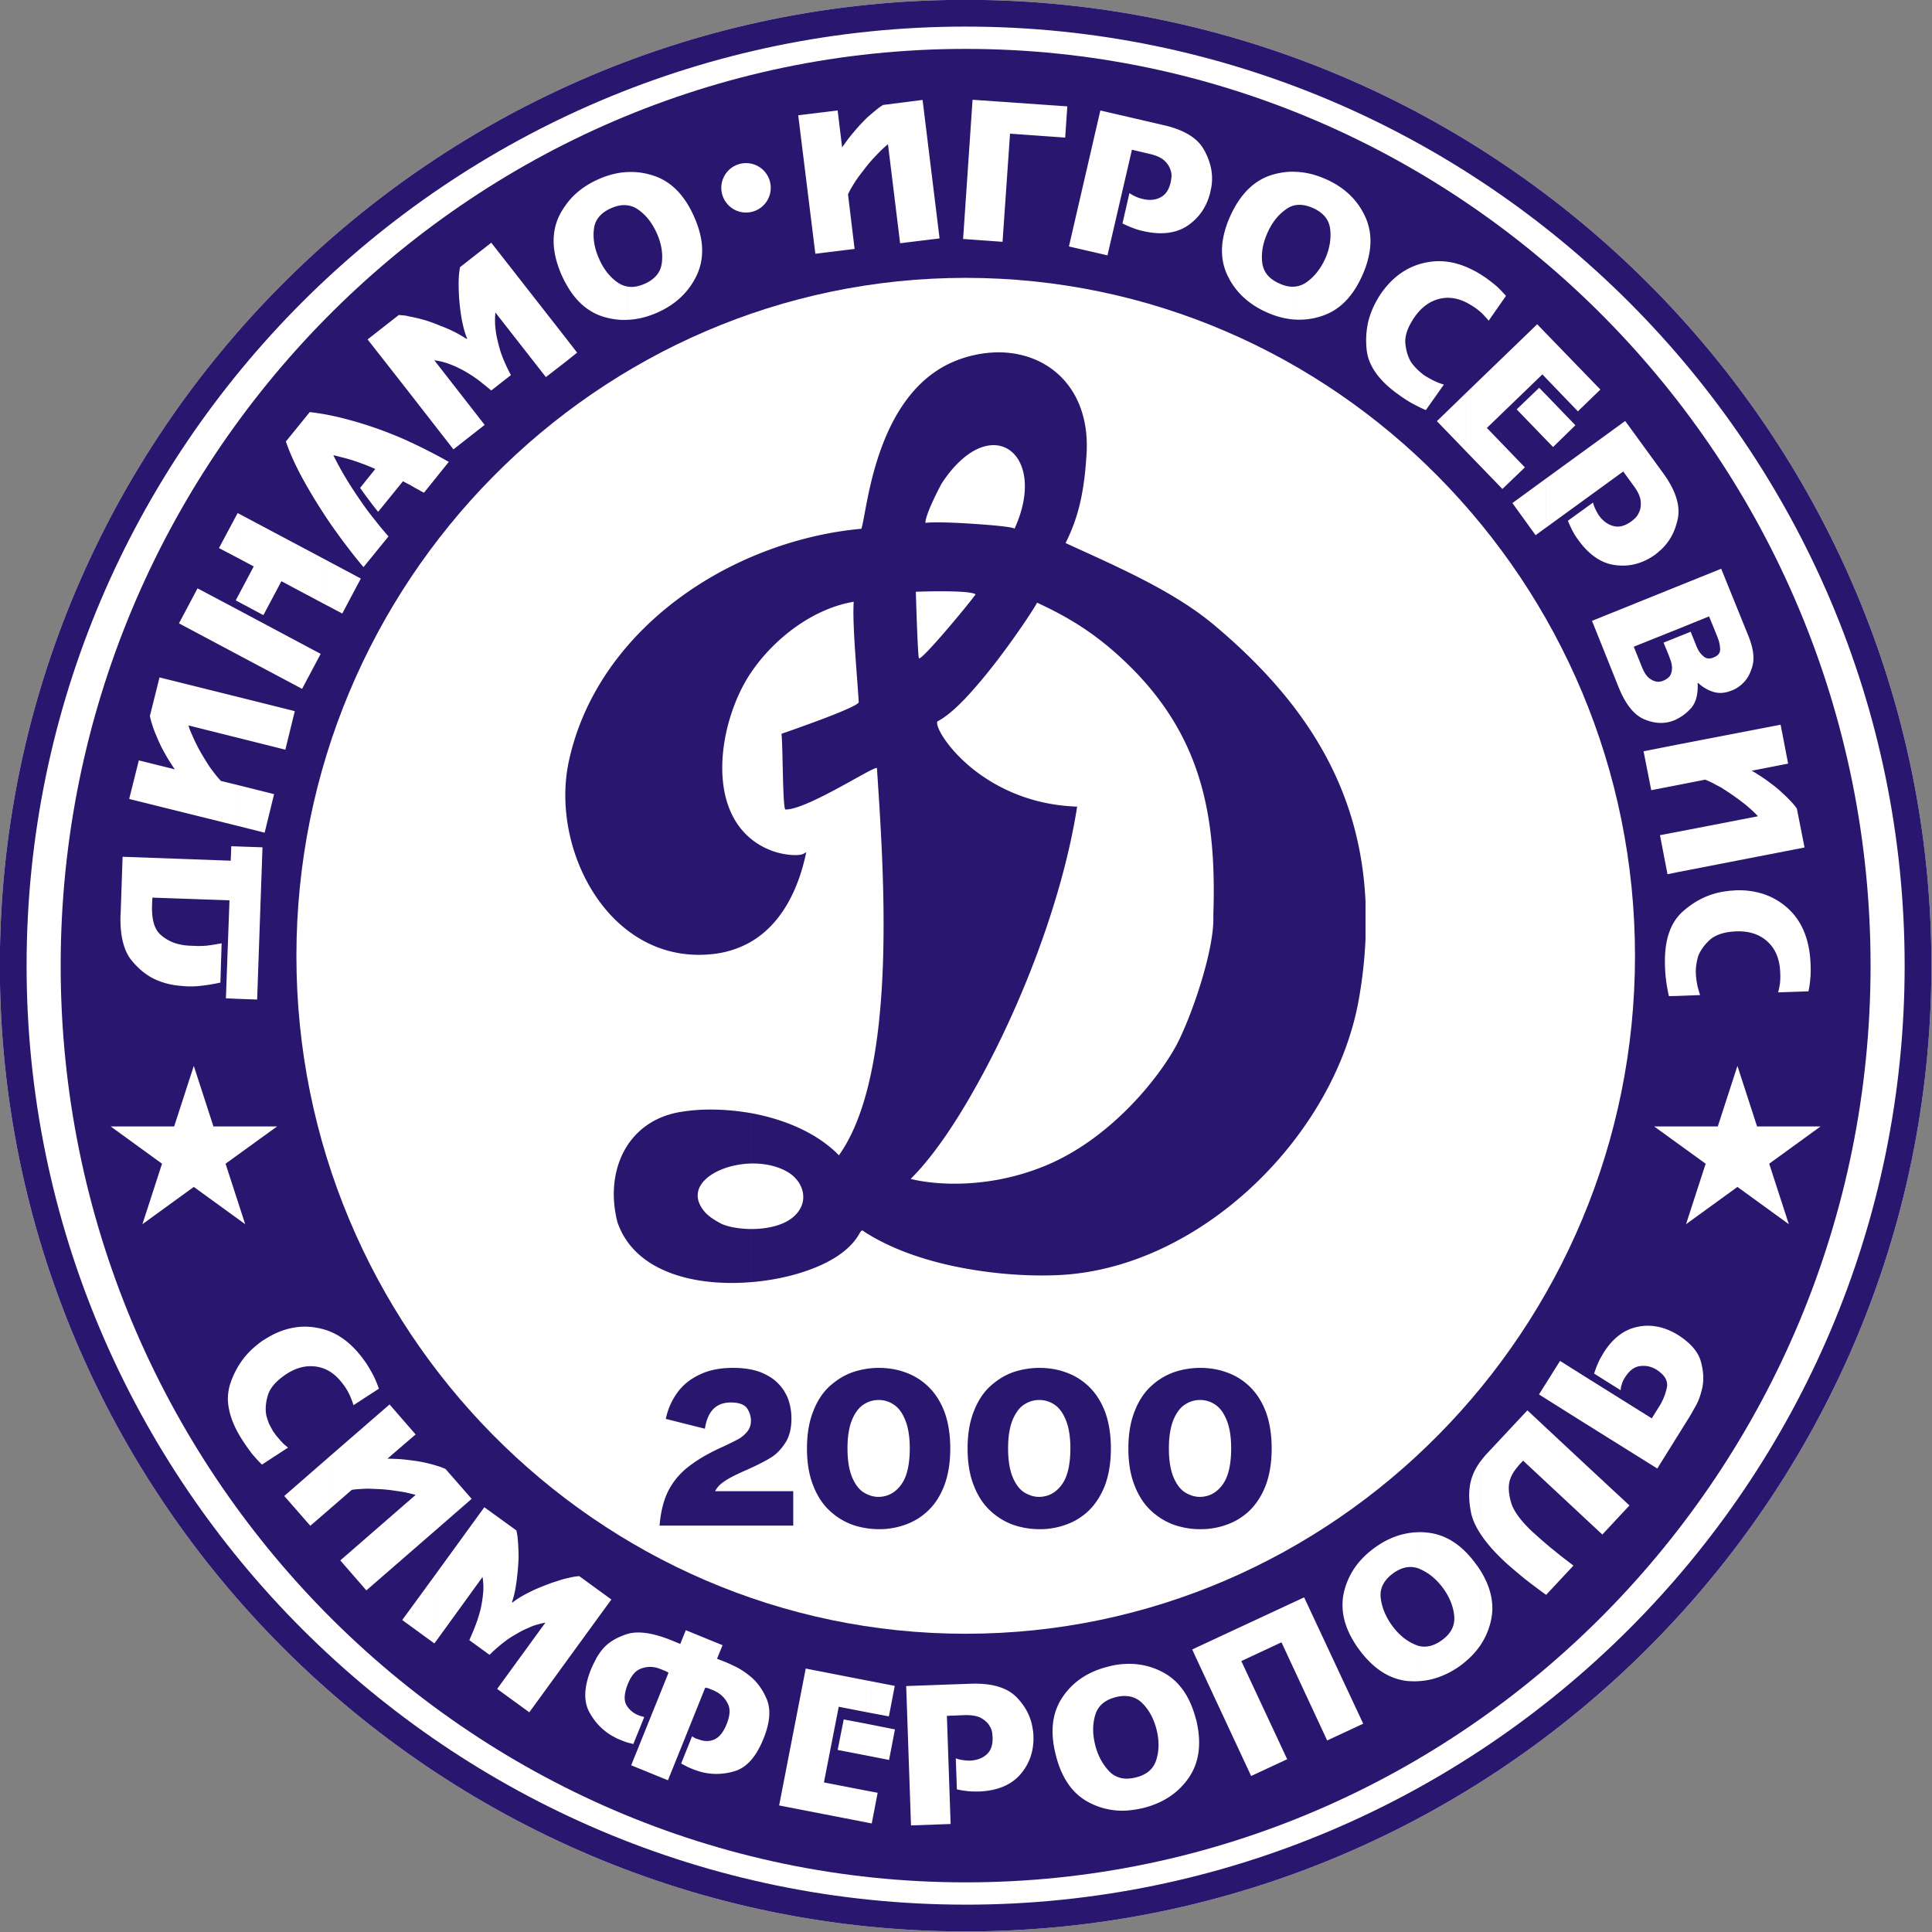
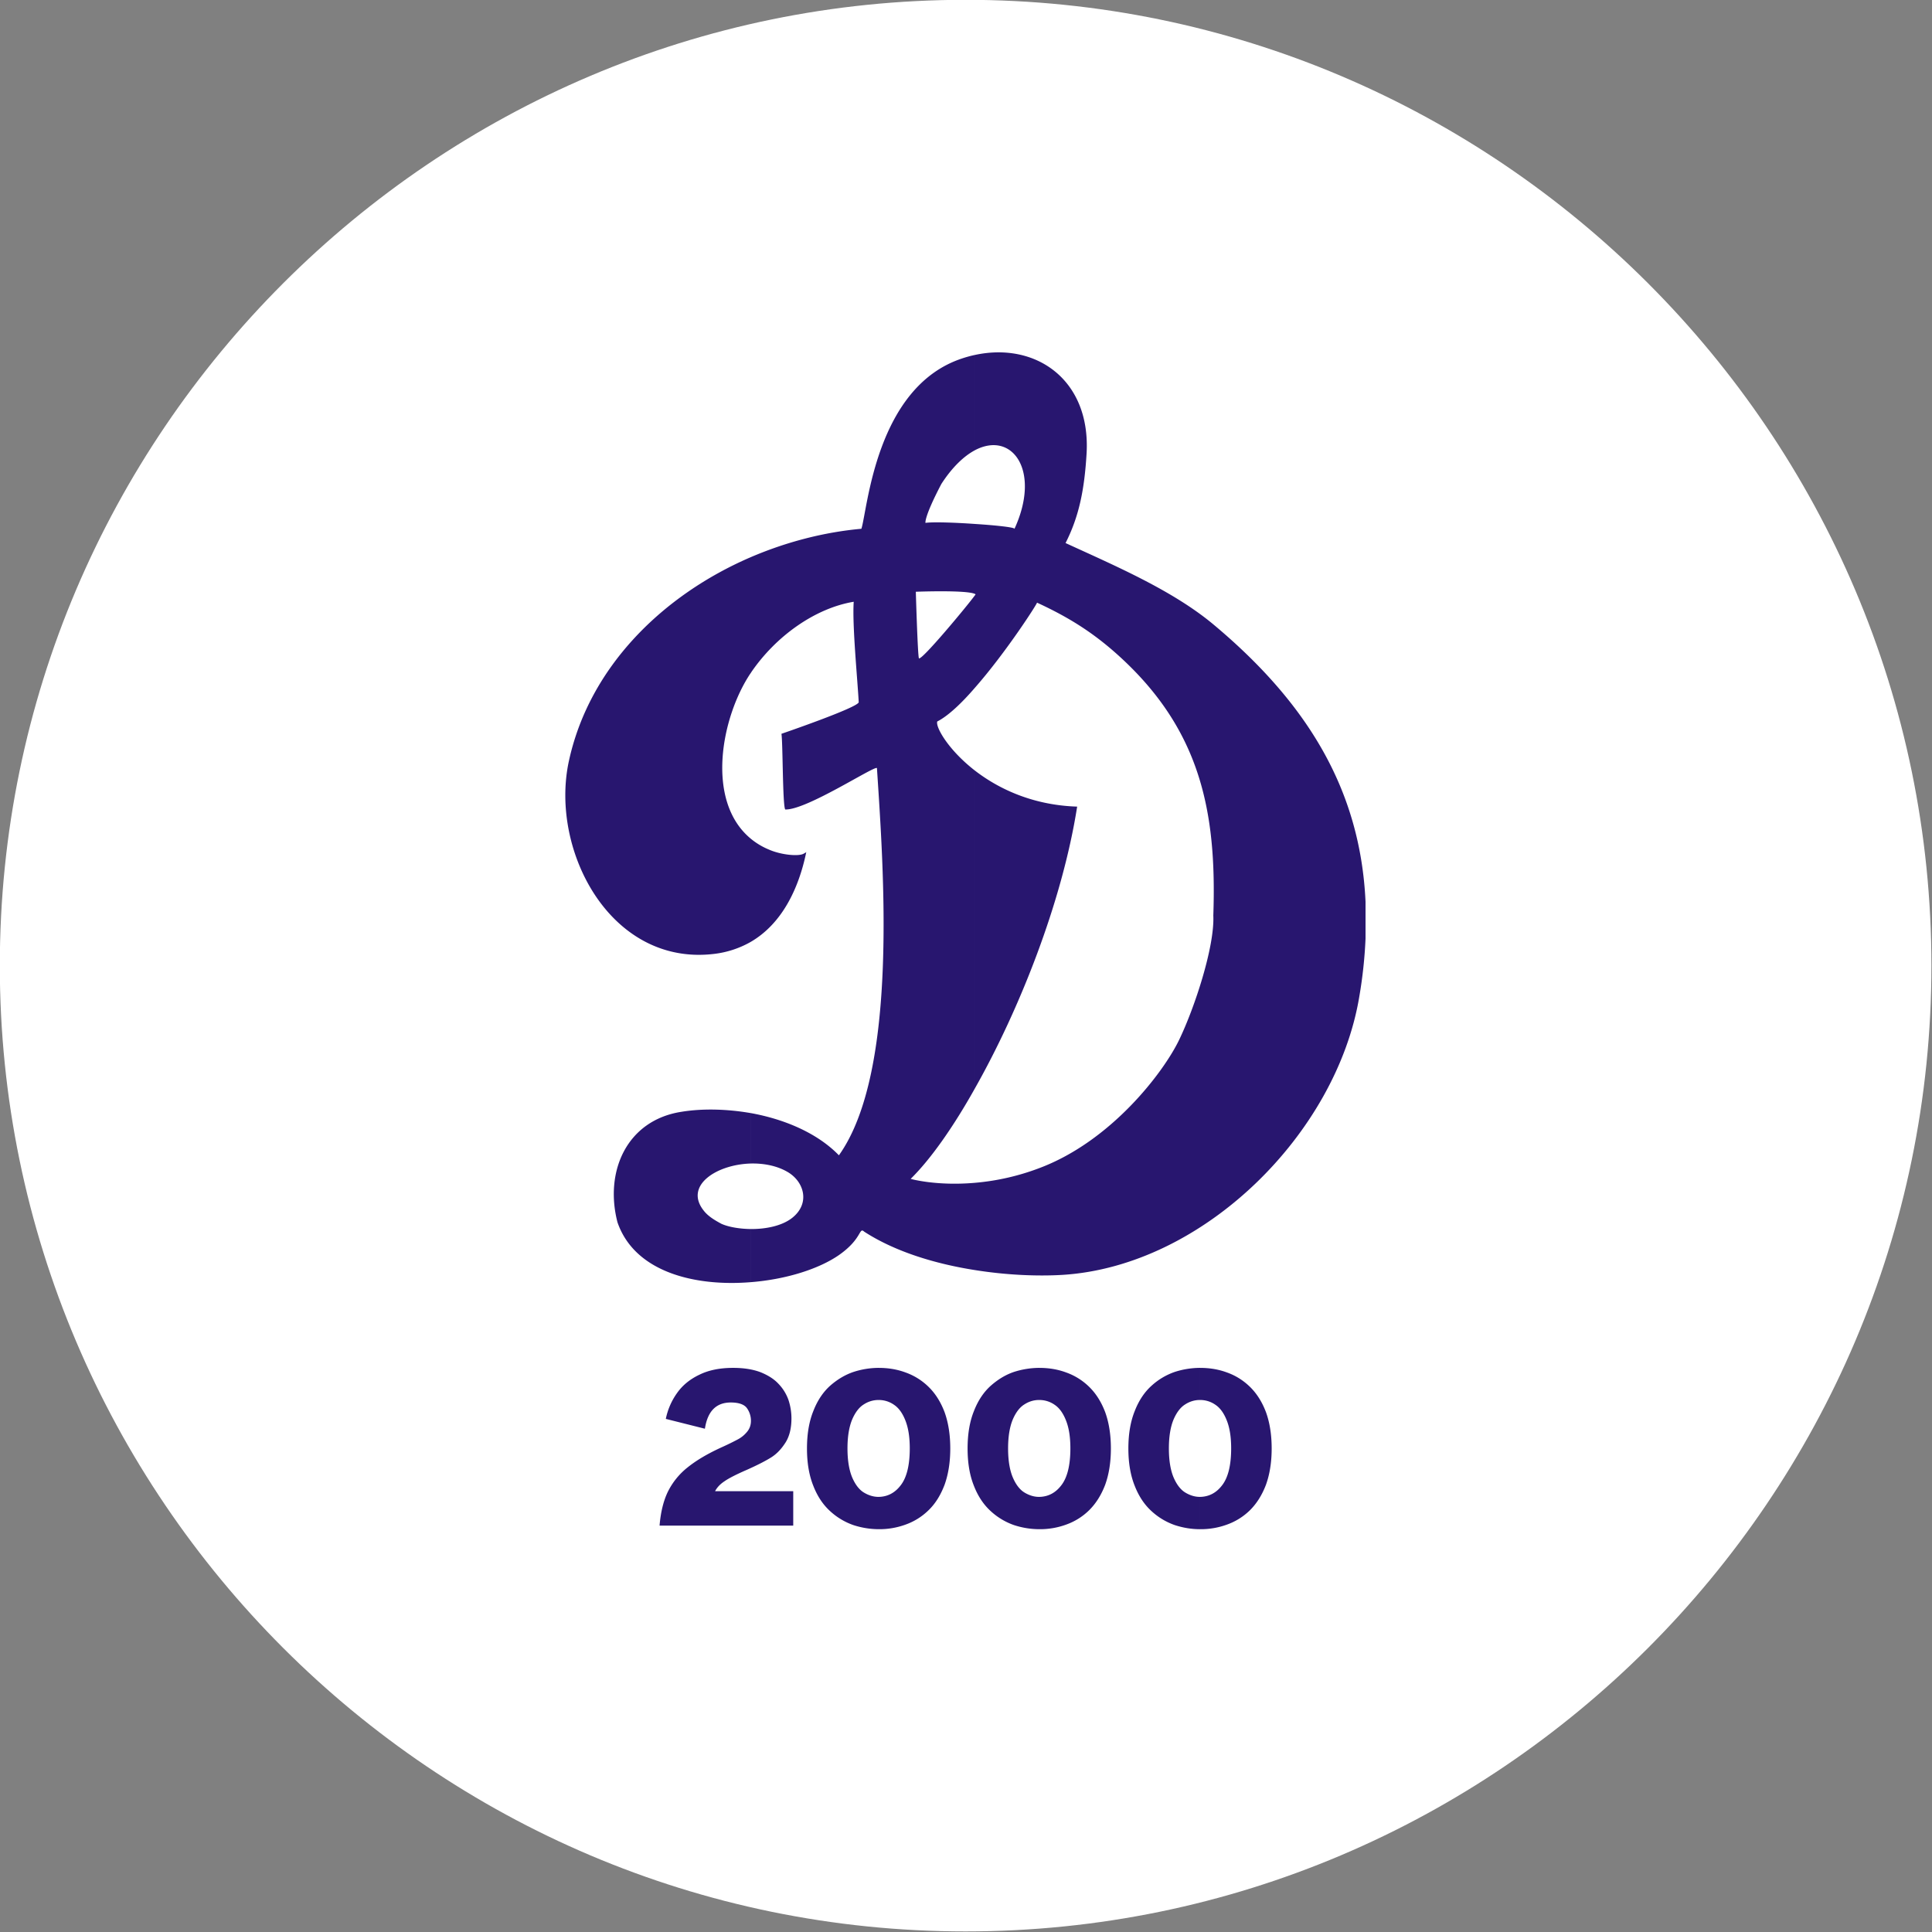
<svg xmlns="http://www.w3.org/2000/svg" xml:space="preserve" id="svg2177" width="300" height="300" style="shape-rendering:geometricPrecision;text-rendering:geometricPrecision;image-rendering:optimizeQuality;fill-rule:evenodd;clip-rule:evenodd" version="1.0">
  <rect width="100%" height="100%" fill="#808080" stroke="none" />
  <defs id="defs2179">
    <style id="style2181" type="text/css">.fil1{fill:#28166f}.fil0{fill:#fff}</style>
  </defs>
  <g id="Layer_x0020_1" transform="matrix(1.768 0 0 1.768 -133.97 -134.85)">
    <g id="_143258824">
      <g id="g2186">
        <path id="_143910912" d="M160.583 78.608c-45.421 0-82.473 37.052-82.473 82.473 0 45.422 37.052 82.473 82.473 82.473 45.42 0 82.473-37.051 82.473-82.473 0-45.42-37.052-82.473-82.473-82.473z" class="fil0" style="fill:#fff" />
        <path id="_143937656" d="M160.583 76.257c46.722 0 84.824 38.102 84.824 84.824 0 46.723-38.102 84.824-84.824 84.824s-84.824-38.101-84.824-84.824c0-46.722 38.101-84.824 84.824-84.824z" class="fil0" style="fill:#fff" />
-         <path id="_143907584" d="M160.583 76.257c46.722 0 84.824 38.102 84.824 84.824 0 46.723-38.102 84.824-84.824 84.824v-2.35c45.42 0 82.473-37.052 82.473-82.474 0-45.42-37.052-82.473-82.473-82.473v-2.35zm0 169.648c-46.722 0-84.824-38.101-84.824-84.824 0-46.721 38.101-84.824 84.824-84.824v2.351c-45.421 0-82.473 37.053-82.473 82.473 0 45.422 37.052 82.473 82.473 82.473v2.351z" class="fil1" style="fill:#28166f" />
-         <path id="_143929208" d="M160.583 80.567c43.775 0 79.48 36.175 79.48 80.514 0 44.34-35.705 80.515-79.48 80.515-43.776 0-79.48-36.174-79.48-80.515 0-44.34 35.704-80.514 79.48-80.514z" class="fil1" style="fill:#28166f" />
        <path id="_143938312" d="M160.583 100.676c32.365 0 58.79 26.754 58.79 59.558 0 32.773-26.425 59.528-58.79 59.528-32.366 0-58.775-26.755-58.775-59.527 0-32.805 26.41-59.559 58.775-59.559z" class="fil0" style="fill:#fff" />
        <path id="_143939032" d="M181.178 207.741c.768-.015 1.426-.345 1.943-1.034.518-.673.784-1.755.784-3.228 0-.988-.125-1.787-.376-2.43-.25-.643-.58-1.113-1.003-1.395a2.322 2.322 0 0 0-1.348-.423v-2.82c.83 0 1.614.125 2.367.406.752.267 1.426.69 2.006 1.254.595.58 1.066 1.317 1.41 2.226.33.908.502 1.975.502 3.197 0 1.207-.173 2.272-.502 3.182-.344.908-.815 1.645-1.394 2.225a5.52 5.52 0 0 1-2.022 1.27 6.67 6.67 0 0 1-2.367.407v-2.837zm-2.743-4.262c0 1.049.141 1.896.407 2.538.268.627.612 1.082 1.02 1.333.407.25.846.391 1.3.391h.016v2.837h-.015c-.753 0-1.49-.125-2.21-.36a5.864 5.864 0 0 1-2.022-1.207c-.627-.565-1.128-1.302-1.49-2.225-.375-.926-.564-2.023-.564-3.292 0-1.286.189-2.382.565-3.307.36-.925.862-1.662 1.473-2.21a5.845 5.845 0 0 1 2.022-1.207 7.287 7.287 0 0 1 2.226-.36h.015v2.82h-.015c-.455 0-.894.126-1.302.392-.407.251-.751.706-1.019 1.333-.266.642-.407 1.49-.407 2.524zm-11.379 7.1v-2.838c.768-.015 1.426-.345 1.944-1.034.517-.673.784-1.755.784-3.228 0-.988-.125-1.787-.377-2.43-.25-.643-.58-1.113-1.002-1.395a2.328 2.328 0 0 0-1.349-.423v-2.82c.831 0 1.615.125 2.367.406a5.51 5.51 0 0 1 2.006 1.254c.595.58 1.066 1.317 1.411 2.226.329.908.502 1.975.502 3.197 0 1.207-.173 2.272-.502 3.182-.345.908-.816 1.645-1.396 2.225a5.517 5.517 0 0 1-2.021 1.27 6.67 6.67 0 0 1-2.367.407zm0-14.169v2.82h-.016c-.454 0-.893.126-1.3.392-.408.251-.753.706-1.02 1.333-.266.642-.407 1.49-.407 2.524 0 1.049.141 1.896.408 2.538.266.627.61 1.082 1.019 1.333.407.25.846.391 1.3.391h.016v2.837h-.016a7.162 7.162 0 0 1-2.21-.36 5.87 5.87 0 0 1-2.021-1.207c-.627-.565-1.129-1.302-1.49-2.225-.376-.926-.563-2.023-.563-3.292 0-1.285.187-2.382.564-3.307.36-.925.862-1.662 1.474-2.21.626-.549 1.285-.956 2.021-1.207a7.368 7.368 0 0 1 2.225-.36h.016zm-14.105 14.168v-2.837c.768-.015 1.425-.345 1.943-1.034.517-.673.784-1.755.784-3.228 0-.988-.126-1.787-.377-2.43-.25-.643-.58-1.113-1.003-1.395a2.324 2.324 0 0 0-1.347-.423v-2.82c.83 0 1.614.125 2.366.406a5.51 5.51 0 0 1 2.006 1.254c.596.58 1.066 1.317 1.411 2.226.328.908.501 1.975.501 3.197 0 1.207-.173 2.272-.5 3.182-.346.908-.8 1.645-1.396 2.225a5.516 5.516 0 0 1-2.022 1.27 6.671 6.671 0 0 1-2.366.407zm0-14.168v2.82c-.471 0-.91.126-1.317.392-.408.251-.752.706-1.02 1.333-.265.642-.407 1.49-.407 2.524 0 1.049.142 1.896.408 2.538.266.627.611 1.082 1.019 1.333.408.25.846.391 1.317.391v2.837a7.257 7.257 0 0 1-2.226-.36 5.871 5.871 0 0 1-2.022-1.207c-.627-.565-1.129-1.302-1.489-2.225-.376-.926-.564-2.023-.564-3.292 0-1.285.188-2.382.564-3.307.36-.925.862-1.662 1.473-2.21.627-.549 1.301-.956 2.038-1.207a7.216 7.216 0 0 1 2.226-.36zm-15.266 5.344-3.433-.863a5.92 5.92 0 0 1 .988-2.272c.485-.689 1.144-1.222 1.974-1.614.831-.407 1.818-.595 2.947-.595.94 0 1.724.126 2.398.376.658.266 1.191.596 1.583 1.019.408.423.69.893.878 1.41.172.517.266 1.066.266 1.63 0 .862-.172 1.567-.517 2.116-.36.564-.768 1.003-1.27 1.317-.501.313-1.206.674-2.115 1.08-.94.408-1.615.753-1.991 1.02-.376.25-.643.533-.815.863h6.865v3.024h-11.74c.094-1.145.33-2.148.722-2.962a6.264 6.264 0 0 1 1.755-2.164c.784-.627 1.771-1.207 3.01-1.77a24.592 24.592 0 0 0 1.379-.674 2.64 2.64 0 0 0 .783-.627c.251-.282.376-.612.376-1.003a1.9 1.9 0 0 0-.36-1.129c-.235-.314-.705-.486-1.41-.486-1.286 0-2.039.769-2.273 2.304z" class="fil1" style="fill:#28166f" />
        <path id="_143742600" d="M161.398 107.447c5.36-1.16 10.157 2.179 9.812 8.605-.189 3.26-.674 5.595-1.85 7.915 4.326 1.99 9.42 4.153 13.04 7.194 8.213 6.88 12.853 14.498 13.307 24.309v3.228a40.015 40.015 0 0 1-.549 5.11c-1.99 11.975-13.65 23.667-26.08 24.435-2.115.126-4.843.031-7.68-.423v-7.664a20.938 20.938 0 0 0 5.642-1.285c6.333-2.367 10.91-8.417 12.273-11.223 1.363-2.805 3.15-8.213 3.025-10.971.313-9.169-1.128-16.504-8.668-23.134-2.037-1.787-4.09-3.088-6.817-4.341.062.031-2.697 4.341-5.455 7.476v-8.12a.331.331 0 0 0 .063-.093c-.016 0-.032-.016-.063-.031v-6.144c1.928.125 3.684.313 3.464.454 2.367-5.11-.172-8.667-3.464-6.928v-8.369zm0 64.417c3.903-6.896 7.665-16.362 8.981-24.748-3.903-.125-6.911-1.567-8.981-3.166v27.915zm-10.642-42.74c-3.385.563-6.834 3.009-9.012 6.206-.016.031-.031.063-.063.094v-10.203c3.135-1.348 6.458-2.21 9.749-2.508.548-1.724 1.27-12.445 8.824-14.952.376-.126.768-.236 1.144-.314v8.37c-.94.501-1.975 1.457-2.946 2.962-1.536 2.93-1.395 3.417-1.395 3.417.627-.094 2.57-.032 4.341.094v6.144c-.784-.36-5.188-.189-5.188-.189s.157 5.424.267 5.831c.126.376 4.326-4.686 4.921-5.517v8.119c-1.16 1.348-2.35 2.476-3.307 2.962-.157.502.988 2.508 3.307 4.31v27.915c-1.928 3.448-3.918 6.253-5.642 7.946 0 0 2.241.642 5.642.345v7.664c-3.4-.533-6.959-1.584-9.717-3.37-.486-.44-.14.596-2.226 2.054-1.787 1.238-4.702 2.147-7.774 2.381v-4.67c1.333.016 2.79-.267 3.7-1.003 1.567-1.27 1.018-3.167-.44-4.012-.94-.55-2.115-.768-3.26-.737v-4.436c2.978.533 5.878 1.756 7.774 3.714 5.267-7.381 3.903-25.359 3.34-34.01-.205-.235-6.208 3.715-8.057 3.636-.235-.392-.204-5.909-.33-6.646 0 0 6.724-2.303 6.787-2.774-.11-2.053-.58-6.818-.439-8.824zm-9.075 20.782v9.107c2.728-1.568 4.232-4.625 4.906-7.9 0 0 .188-.094-.235.14-.439.251-1.99.11-3.072-.376a6.215 6.215 0 0 1-1.599-.971zm0-14.482c-2.554 3.825-3.965 11.16 0 14.482v9.107a8.488 8.488 0 0 1-3.15 1.034c-9.138 1.128-14.498-9.106-12.79-16.943 1.803-8.291 8.276-14.576 15.94-17.883v10.203zm0 53.461c-4.905.392-10.172-.893-11.676-5.265-1.16-4.5.846-8.965 5.627-9.702 1.817-.298 3.95-.251 6.05.11v4.435c-2.979.094-5.815 1.928-4.123 4.107.33.438.815.782 1.583 1.19.596.267 1.537.44 2.54.455v4.67z" class="fil1" style="fill:#28166f" />
        <path id="_142978784" d="M223.057 163.746v-6.865c.172-.22.36-.423.564-.595 1.16-1.02 2.46-1.6 3.903-1.756.11-.016.22-.031.329-.031.125-.016.235-.016.345-.032 1.865-.062 3.417.486 4.655 1.63 1.222 1.144 1.881 2.79 1.943 4.937.016.423.016.831-.03 1.222a7.74 7.74 0 0 1-.158 1.082l-2.665.094c.064-.22.11-.47.157-.752.031-.282.047-.596.031-.909-.03-1.222-.407-2.148-1.112-2.79-.69-.643-1.599-.94-2.696-.91-1.05.032-1.834.283-2.35.722-.503.455-.847.94-1.051 1.457a5.444 5.444 0 0 0-.173.816c-.03.25-.047.485-.03.689 0 .142.015.282.03.424.017.14.032.281.063.423.031.188.063.376.126.547.047.19.094.362.156.518l-2.037.079zm0-10.862v-3.542l7.116-1.379a8.392 8.392 0 0 0-.659-.643c-.25-.22-.502-.438-.783-.642-.298-.236-.596-.44-.91-.659a29.135 29.135 0 0 0-.908-.595c-.251-.126-.486-.251-.706-.376-.234-.11-.454-.22-.674-.298l-2.476.485v-3.557l9.106-1.756.659 3.417-3.214.627c.173.078.346.188.517.298.173.11.361.235.533.345.298.203.58.423.878.642.282.22.564.455.815.706.25.22.486.454.69.674.219.219.392.439.549.658l.674 3.416-11.207 2.179zm0-13.463v-7.179l1.206-.485.471 1.175a.91.91 0 0 0 .078.188c.032.063.063.141.095.204.14.25.313.47.548.642.22.173.501.188.83.047.377-.156.565-.376.565-.69a2.74 2.74 0 0 0-.188-.97c-.016-.048-.031-.08-.047-.126-.016-.047-.032-.079-.048-.126l-.689-1.693-2.821 1.145v-3.762l3.886-1.567 2.368 5.846c.438 1.066.564 1.943.392 2.633-.173.674-.455 1.207-.847 1.568-.156.156-.33.297-.502.407-.173.11-.344.188-.517.25-.58.236-1.113.267-1.63.095a3.394 3.394 0 0 1-1.253-.737c-.016-.015-.016-.015-.032-.015 0 0 0-.016-.015-.016h-.032c.047.971-.141 1.708-.564 2.194-.36.408-.768.737-1.254.972zm0-17.288v-1.928c.157.564.172 1.097.079 1.614a3.061 3.061 0 0 1-.079.314zm0-1.928v1.928c-.25 1.003-.737 1.818-1.443 2.46-.078.063-.156.126-.234.205a51.72 51.72 0 0 0-.235.188c-1.082.768-2.225 1.081-3.464.924-1.223-.141-2.32-.877-3.26-2.178a5.739 5.739 0 0 1-.533-.831 11.71 11.71 0 0 1-.408-.893l2.21-1.599c.047.22.126.423.22.611.093.188.188.376.313.549.36.486.784.784 1.27.909s1.003-.016 1.551-.408c.063-.047.157-.125.298-.25.141-.126.267-.283.361-.502.14-.25.204-.58.172-.972-.015-.391-.219-.862-.611-1.395l-.924-1.269-6.771 4.921v-4.31l6.943-5.047 3.354 4.608c.61.847 1.003 1.614 1.191 2.351zm0 7.586v3.762l-3.793 1.52.72 1.787c.205.501.424.83.675 1.003.235.172.47.266.674.282.094.016.188 0 .267-.016a.847.847 0 0 0 .234-.062c.377-.157.611-.36.706-.627.078-.251.11-.502.062-.753-.015-.156-.062-.297-.11-.439a9.565 9.565 0 0 1-.125-.344l-.015-.016v-.031l-.47-1.144 1.175-.47v7.178a1.389 1.389 0 0 1-.267.125c-.783.314-1.63.298-2.554-.078-.91-.36-1.678-1.301-2.289-2.805l-2.35-5.863 7.46-3.009zm0 13.887v3.557l-2.257.44-.674-3.417 2.931-.58zm0 7.664v3.542l-.83.172-.659-3.432 1.489-.282zm0 7.54v6.864l-.705.015a14.21 14.21 0 0 1-.22-1.175 12.57 12.57 0 0 1-.125-1.49c-.063-1.801.282-3.212 1.05-4.215zm-11.488-41.975.61.627 1.96-1.912-2.57-2.664v3.95zm0-5.407v-3.934l4.764 4.921-1.975 1.913-2.79-2.9zm0-3.934v3.934l-.33-.344-4.874 4.702 3.338 3.463-1.975 1.897-2.727-2.821v-6.066l5.783-5.58.785.815zm0 5.392-.612-.627-1.975 1.896 2.587 2.68v-3.949zm0 7.335-2.963 2.163 2.037 2.821.925-.674v-4.31zM205 103.09v-3.166c.44.204.862.47 1.301.768.36.267.69.517.972.768.282.267.533.533.768.8l-1.52 2.178c-.157-.188-.33-.376-.518-.58a5.292 5.292 0 0 0-1.003-.768zm0-3.166v3.166c-.893-.564-1.77-.768-2.617-.611-.925.172-1.709.705-2.351 1.614-.596.862-.878 1.63-.831 2.304.062.674.235 1.254.533 1.724.172.235.36.439.548.627.204.188.377.33.533.455.126.078.236.156.36.219.126.078.252.141.393.22.156.078.33.156.501.234.173.063.345.126.517.173l-1.582 2.241c-.33-.14-.69-.313-1.067-.517-.391-.204-.814-.47-1.269-.8-1.458-1.018-2.367-2.115-2.727-3.29v-3.151a7.328 7.328 0 0 1 .784-1.928c.062-.094.11-.204.172-.298l.188-.282c1.081-1.536 2.445-2.445 4.107-2.727 1.238-.22 2.507-.016 3.808.627zm0 10.407-3.025 2.931 3.025 3.135v-6.066zm-9.059-11.363V96.02c.266.91.266 1.897 0 2.947zm0-2.947v2.947c-.11.47-.282.972-.517 1.489-.847 1.912-2.054 3.103-3.62 3.59-.721.234-1.443.328-2.18.297v-2.915c.314-.048.628-.173.91-.376.69-.486 1.222-1.176 1.63-2.054.392-.893.532-1.755.439-2.586-.094-.846-.596-1.457-1.505-1.865-.534-.235-1.019-.33-1.473-.267v-2.915c.846.032 1.724.25 2.601.643 1.63.72 2.79 1.834 3.464 3.322.11.236.188.455.251.69zm0 8.511v3.15a4.507 4.507 0 0 1-.156-.925 7.46 7.46 0 0 1 .156-2.225zm-6.316-13.166v2.915a1.93 1.93 0 0 0-.925.392c-.69.486-1.223 1.176-1.615 2.07-.391.877-.548 1.739-.454 2.57.094.846.595 1.457 1.52 1.865.517.235 1.019.329 1.474.25v2.916c-.862-.031-1.724-.251-2.602-.643-1.646-.736-2.805-1.85-3.48-3.323-.674-1.488-.58-3.181.267-5.093.862-1.928 2.069-3.135 3.62-3.636.722-.22 1.442-.33 2.195-.283zm-58.713 12.994v-2.916c.455.079.956-.015 1.49-.25.908-.408 1.41-1.02 1.504-1.866.094-.83-.047-1.692-.455-2.586-.391-.877-.925-1.567-1.614-2.053a2.066 2.066 0 0 0-.925-.376v-2.93a6.188 6.188 0 0 1 2.194.297c1.568.486 2.775 1.692 3.621 3.605.862 1.912.94 3.62.267 5.11-.69 1.488-1.85 2.6-3.464 3.322-.894.392-1.756.611-2.618.643zm14.968-17.962 3.464-.423.392 3.244c.11-.157.22-.313.345-.486.125-.172.25-.345.392-.517.219-.266.454-.549.69-.815.25-.282.5-.533.752-.784.25-.22.5-.438.736-.627.235-.203.47-.376.69-.501l3.463-.44 1.49 12.163-3.465.424-1.065-8.7c-.204.173-.44.377-.674.612-.235.235-.47.486-.705.737-.251.282-.487.564-.706.862-.235.298-.454.58-.658.878a7.93 7.93 0 0 0-.423.673c-.141.22-.25.44-.345.643l.58 4.796-3.448.423-1.505-12.162zm14.482 10.862.831-12.226 8.322.58-.187 2.743-4.844-.345-.658 9.498-3.464-.25zm12.054-11.285 5.547 1.285c1.787.407 2.978 1.128 3.543 2.147.58 1.019.815 2.054.69 3.088l-.048.313c-.03.094-.047.204-.062.298-.298 1.285-.972 2.273-1.99 2.978-1.035.69-2.337.846-3.903.486a5.37 5.37 0 0 1-.94-.282 9.052 9.052 0 0 1-.894-.392l.611-2.665c.188.126.376.236.564.314.204.094.408.157.612.204.579.14 1.097.094 1.551-.141.455-.236.753-.674.893-1.332a2.53 2.53 0 0 0 .063-.377 1.398 1.398 0 0 0-.046-.611 1.87 1.87 0 0 0-.518-.862c-.266-.282-.737-.502-1.379-.643l-1.52-.36-2.148 9.278-3.385-.783 2.759-11.943zm-41.504 5.407v2.931c-.454-.078-.94.016-1.473.25-.925.408-1.426 1.035-1.505 1.866-.094.83.063 1.692.455 2.57.392.894.925 1.583 1.614 2.07.282.203.596.328.91.375v2.916c-.737.047-1.474-.063-2.195-.283-1.363-.438-2.46-1.426-3.276-2.962v-6.802c.674-.972 1.646-1.74 2.869-2.288.877-.392 1.755-.612 2.601-.643zm-5.47 16.677v-2.132l1.02 1.317-1.02.815zm0-13.746v6.802c-.125-.204-.22-.423-.329-.658-.846-1.912-.94-3.62-.282-5.11a6.16 6.16 0 0 1 .611-1.034zm0 11.614-6.52-8.338-2.743 2.147c-.046.204-.062.423-.093.674a11.04 11.04 0 0 0-.032.752c0 .36.016.737.032 1.113.03.392.062.784.11 1.16.062.501.14.972.25 1.426.094.439.22.831.36 1.144l-.062.031a11.057 11.057 0 0 0-1.02-.595c-.407-.204-.83-.392-1.3-.564-.407-.173-.83-.33-1.27-.47-.439-.126-.877-.235-1.285-.314l-.235-.047v6.599l3.965 5.094 2.743-2.148-4.42-5.674c.47.063.94.173 1.41.361.456.172.894.392 1.318.627.47.282.909.564 1.285.862.392.313.72.58.987.8l1.724-1.349c-.423-.8-.736-1.52-.94-2.162-.188-.659-.33-1.239-.392-1.74a6.318 6.318 0 0 1-.063-.894c0-.266.016-.501.032-.705l4.435 5.674 1.724-1.332v-2.132zm-13.808 12.852v-3.762c.094.047.172.094.266.126a51.62 51.62 0 0 1 3.292 1.693l-2.179 2.711a35.163 35.163 0 0 1-.156-.078.556.556 0 0 0-.141-.063v-.016s-.016 0-.016-.016a2.725 2.725 0 0 1-.204-.109c-.078-.047-.188-.094-.298-.157-.094-.062-.188-.11-.25-.157-.079-.03-.142-.078-.22-.125-.016 0-.047 0-.062-.016 0-.015-.016-.015-.032-.031zm0-14.733v6.599l-3.573-4.561 2.742-2.148c.173.016.33.032.518.047.094.016.204.032.313.063zm0 10.971v3.762h-.031a.844.844 0 0 0-.204-.11c-.062-.047-.14-.078-.235-.125l-2.178 2.68c-.283-.345-.55-.69-.816-1.05-.266-.345-.517-.705-.768-1.05l1.333-1.661a20.09 20.09 0 0 0-.862-.361c-.298-.11-.58-.22-.863-.314a13.965 13.965 0 0 0-1.253-.36c-.361-.094-.596-.157-.706-.172.345.69.721 1.395 1.145 2.084.423.706.877 1.38 1.332 2.038.376.548.768 1.066 1.175 1.567.392.518.8.987 1.191 1.442l-2.194 2.696a44.319 44.319 0 0 1-1.38-1.724 57.747 57.747 0 0 1-1.378-1.881 28.713 28.713 0 0 1-.768-1.144v-8.699c.439.079.877.173 1.3.266.831.204 1.63.424 2.414.675 1.332.423 2.57.909 3.746 1.441zm-7.46 14.263 1.661.878 1.63-3.072-3.291-1.755v3.95zm-7.586 21.332 2.241.078-.47 13.37-1.771-.063v-13.385zm7.586-37.977v8.699a45.754 45.754 0 0 1-1.662-2.743c-.736-1.316-1.27-2.492-1.63-3.542l2.1-2.586c.392.047.8.11 1.192.172zm0 12.695-7.524-3.996-.062.11v3.792l1.473.784-1.473 2.774v.267l2.32 1.238 1.582-2.978 3.684 1.96v-3.95zm-7.586 23.464v-3.59l3.26.815-.83 3.386-2.43-.611zm0-7.743v-3.59l5.078 1.27-.83 3.385-4.248-1.065zm0-7.32v-3.949l7.35 3.918-1.63 3.072-5.72-3.04zm-10.047 17.79 9.498.345.047-1.27.502.016v13.385l-.972-.047.313-8.605-6.77-.236-.032.706c-.031 1.207.204 2.038.705 2.508a3.59 3.59 0 0 0 1.725.893c.266.063.517.094.783.11.251.016.502.016.721.031H93.266c.235 0 .47-.015.69-.031.235-.031.439-.062.642-.094.126-.016.25-.047.36-.063.095-.016.204-.03.283-.047l-.11 3.449c-.078.015-.141.03-.22.046-.062.016-.14.032-.234.047-.33.063-.69.126-1.129.173a7.658 7.658 0 0 1-1.364.063c-.329-.017-.689-.048-1.113-.11a6.444 6.444 0 0 1-1.253-.33c-.894-.313-1.709-.909-2.445-1.787-.674-.799-1.003-1.99-1.02-3.588v-.142c0-.125 0-.25.017-.376l.172-5.046zm10.047-30.077v3.793l-1.583-.831 1.583-2.962zm0 7.35v.267l-.11-.063.11-.204zm0 .988-3.464-1.834-1.63 3.072 5.094 2.712v-3.95zm0 7.68v3.59l-4.263-1.067c.078.267.188.549.329.847.125.313.282.626.438.94.157.314.346.642.533.956.204.33.392.643.596.94.157.22.314.424.47.627.157.204.33.392.486.565l1.41.344v3.59l-9.466-2.351.846-3.386 3.166.784c-.11-.141-.22-.314-.329-.486-.11-.172-.235-.36-.344-.549-.173-.297-.346-.61-.518-.94-.157-.33-.313-.658-.439-.988a8.174 8.174 0 0 1-.344-.909 6.324 6.324 0 0 1-.22-.814l.846-3.386 6.803 1.693z" class="fil0" style="fill:#fff" />
        <path id="_143943584" d="M214.907 209.559v-4.765l3.98 3.699-2.382 2.554-1.598-1.488zm0-8.323 6.425 4.013 2.87-4.608c.124-.204.297-.518.532-.941.235-.423.407-.925.533-1.473.172-.736.125-1.536-.11-2.382-.235-.846-.909-1.63-2.022-2.336-1.16-.705-2.335-.956-3.527-.705-1.19.235-2.194 1.003-3.008 2.304-.11.188-.22.376-.314.548-.094.189-.172.36-.251.55-.046.125-.094.234-.126.344-.046.126-.093.25-.125.361l2.32 1.457c.016-.032.016-.047.016-.078v-.078c.03-.157.078-.314.125-.47.047-.142.125-.299.235-.471.392-.627.847-.972 1.364-1.019.517-.063.987.047 1.41.313.722.455 1.019.972.925 1.537a5.087 5.087 0 0 1-.674 1.692c-.016.016-.03.048-.047.063a.333.333 0 0 1-.047.079l-.564.908-5.94-3.714v4.106zm0-4.106v4.106l-3.966-2.492 1.85-2.946 2.116 1.332zm0 7.664-4.984-4.654-3.621 3.87c-.156.174-.314.361-.47.58v6.442c.501.768 1.206 1.568 2.132 2.43.266.25.689.611 1.253 1.081.548.47 1.332 1.065 2.351 1.802l2.398-2.57c-.25-.188-.5-.392-.8-.611a35.66 35.66 0 0 1-.861-.69c-.36-.282-.69-.564-1.034-.862-.33-.282-.612-.548-.862-.767-1.082-1.003-1.725-1.898-1.929-2.65-.219-.768-.25-1.41-.093-1.943.11-.314.25-.596.423-.83a7.8 7.8 0 0 1 .454-.566l.282-.297 5.361 5v-4.765zm-9.076 15.924v-6.457c.91 1.49 1.207 2.93.894 4.326a6.284 6.284 0 0 1-.894 2.13zm0-16.128v6.442c-.47-.705-.767-1.38-.877-2.006-.25-1.317-.173-2.43.235-3.354.141-.33.314-.627.518-.91a.718.718 0 0 1 .124-.172zm0 9.67a7.065 7.065 0 0 0-.422-.61c-1.223-1.693-2.666-2.618-4.295-2.775-.282-.03-.564-.047-.847-.03v3.15c.079.031.157.046.236.093.767.33 1.442.893 2.022 1.677.564.784.893 1.599.971 2.43.078.847-.281 1.551-1.081 2.131-.737.534-1.458.69-2.148.47v3.135c1.302-.047 2.556-.502 3.762-1.363.737-.548 1.348-1.16 1.802-1.85v-6.457zm-5.564-3.415v3.15c-.705-.22-1.41-.064-2.13.454-.816.596-1.192 1.316-1.098 2.147.094.831.423 1.646.987 2.43.565.784 1.238 1.347 2.006 1.676.079.032.157.064.235.094v3.135c-.282.016-.58 0-.862-.015-1.614-.173-3.04-1.098-4.278-2.79a8.067 8.067 0 0 1-.533-.815v-6.097c.47-.753 1.097-1.411 1.912-2.006 1.191-.863 2.445-1.318 3.761-1.363zm-5.673 17.24v-2.367l.909 1.943-.909.424zm0-13.871v6.097c-.83-1.41-1.081-2.79-.8-4.122a6.38 6.38 0 0 1 .8-1.975zm0 11.504-4.28-9.153-9.529 4.435v.8l4.875 10.454 3.166-1.473-4.028-8.62 3.527-1.647 4.012 8.621 2.257-1.05v-2.367zm-13.809 5.502v-4.044l.048.14c.36 1.49.344 2.79-.048 3.904zm0-10.22v.8l-.298-.658.298-.142zm0 6.176v4.044c-.14.407-.344.8-.595 1.175-.924 1.348-2.257 2.226-3.981 2.664a9.332 9.332 0 0 1-1.552.236v-2.806c.267 0 .565-.031.878-.11.972-.234 1.567-.768 1.802-1.567.25-.815.25-1.693.016-2.633-.235-.925-.642-1.709-1.238-2.305a2.09 2.09 0 0 0-1.458-.642v-2.821a6.235 6.235 0 0 1 3.229.72c1.41.738 2.382 2.085 2.9 4.045zm-6.128-4.765v2.82a2.953 2.953 0 0 0-.877.096c-.987.25-1.584.784-1.818 1.582-.236.8-.236 1.678 0 2.618.234.94.658 1.708 1.238 2.32.391.407.877.61 1.457.642v2.806a6.257 6.257 0 0 1-3.244-.721c-1.442-.752-2.414-2.147-2.915-4.185-.518-2.038-.314-3.73.612-5.079.908-1.347 2.24-2.225 3.996-2.663a6.851 6.851 0 0 1 1.551-.236zm-22.805 13.917v-2.789l1.004.188-.517 2.696-.487-.095zm0-5.877v-2.79l2.524.502-.517 2.68-2.007-.392zm0-3.808v-2.79l2.508.486-.516 2.68-1.992-.376zm3.511-2.289 5.674-.204c1.834-.062 3.166.33 3.997 1.16.815.831 1.3 1.771 1.442 2.822.015.094.031.204.047.298 0 .11.015.204.015.313.047 1.317-.344 2.445-1.16 3.385-.814.925-2.021 1.426-3.636 1.49-.329 0-.658 0-.971-.032a10.042 10.042 0 0 1-.956-.157l-.095-2.727c.204.079.423.126.627.157.204.032.408.047.612.047.61-.032 1.097-.204 1.473-.548.376-.33.549-.848.517-1.505 0-.079-.015-.22-.03-.392a1.571 1.571 0 0 0-.22-.58c-.141-.267-.377-.486-.706-.69-.345-.204-.846-.298-1.489-.282l-1.567.063.329 9.498-3.48.125-.423-12.241zm-3.51-.5v2.789l-2.414-.47-1.3 6.645 3.713.721v2.79l-7.648-1.489 2.336-12.022 5.312 1.036zm0 3.807-1.975-.376-.533 2.68 2.507.486v-2.79zm-23.526.095v-6.129a5.33 5.33 0 0 1 .376-.517c.502-.596 1.238-1.035 2.179-1.332.956-.282 2.225-.094 3.84.548l.8.33.485-1.207 3.229 1.317-.486 1.19.8.313c.281.127.595.267.94.44.329.172.673.391.987.642.705.518 1.238 1.223 1.63 2.132.392.924.298 2.084-.282 3.51-.643 1.599-1.505 2.555-2.586 2.854-1.082.313-2.147.298-3.166-.032-.079-.031-.157-.063-.235-.078a20.682 20.682 0 0 0-.235-.094 4.986 4.986 0 0 1-.502-.22c-.172-.094-.329-.172-.501-.266l.956-2.383c.078.047.157.094.25.142a.738.738 0 0 0 .251.094c.533.219 1.02.234 1.458.032.438-.19.8-.644 1.081-1.35.282-.705.33-1.268.141-1.693a2.293 2.293 0 0 0-.799-.986c-.094-.079-.204-.126-.314-.188-.11-.063-.219-.11-.313-.142-.11-.046-.204-.078-.298-.125a2.625 2.625 0 0 0-.298-.062l-3.275 8.134-3.23-1.316 3.277-8.12a.857.857 0 0 0-.267-.156c-.11-.047-.22-.095-.345-.14-.078-.032-.156-.064-.25-.095a1.514 1.514 0 0 0-.282-.078 2.211 2.211 0 0 0-1.301.11c-.455.171-.831.61-1.129 1.347-.313.799-.36 1.41-.125 1.834.25.423.595.72 1.081.91.031.014.079.03.11.046.047.015.094.032.14.032.032.015.064.03.11.03.032.017.079.032.126.047l-.956 2.367c-.172-.047-.36-.094-.548-.14-.173-.064-.361-.126-.533-.204-.094-.032-.189-.079-.282-.11a4.06 4.06 0 0 1-.267-.141 4.957 4.957 0 0 1-1.442-1.097zm0-9.436v-2.398l1.144.831-1.144 1.567zm0-2.398v2.398l-6.065 8.34-2.822-2.055 4.232-5.815a4.545 4.545 0 0 0-.674.157 4.347 4.347 0 0 0-.846.314c-.47.188-.988.485-1.568.846-.564.376-1.175.878-1.818 1.505l-1.77-1.286c.14-.33.313-.705.485-1.159.188-.47.345-.956.486-1.49.11-.47.188-.955.235-1.442a5.63 5.63 0 0 0-.047-1.457l-3.997 5.517v-5.924l4.154-5.721 2.82 2.038c.032.157.063.328.095.516.016.173.031.361.047.549.031.423.047.862.047 1.317-.016.455-.047.908-.094 1.363-.047.486-.11.956-.188 1.396-.078.438-.188.83-.298 1.159l.047.031c.267-.219.611-.438 1.003-.657.408-.22.847-.44 1.301-.628.36-.156.721-.282 1.081-.423.377-.126.721-.235 1.066-.345.251-.063.502-.11.737-.172.25-.047.47-.079.674-.094l1.677 1.222zm0 5.705a2.124 2.124 0 0 0-.235.408c-.173.314-.298.595-.408.846-.627 1.568-.673 2.837-.125 3.809.22.391.47.752.768 1.066v-6.129zm-14.169-11.065 3.041-2.648-2.288-2.618a5.32 5.32 0 0 0-.753-.282v5.548zm-5.11-12.32-2.225 1.443a7.16 7.16 0 0 0-.266-.722 4.966 4.966 0 0 0-.424-.8c-.376-.563-.783-1.018-1.237-1.33v-3.558c1.19.517 2.225 1.488 3.134 2.867.235.376.439.737.611 1.082.157.344.298.674.408 1.018zm5.11 6.772-.047-.016a13.289 13.289 0 0 0-.94-.25 11.61 11.61 0 0 0-1.066-.19c-.36-.046-.72-.093-1.066-.123a8.375 8.375 0 0 0-.642-.032c-.204-.017-.408-.017-.596-.017l2.476-2.131-2.288-2.633-5.093 4.42v4.623l1.77-1.536c.22-.046.47-.062.722-.078.266-.016.532-.031.799-.031l1.097.047c.376.031.736.062 1.113.125.344.048.674.094 1.003.157.329.078.627.14.877.22l-6.614 5.752 2.289 2.633 6.206-5.392v-5.548zm0 9.357v5.924l-.235.314-2.821-2.053 3.056-4.185zm-9.263-17.538a3.049 3.049 0 0 0-1.16-.502c-.94-.189-1.865.015-2.79.61-.877.58-1.426 1.192-1.63 1.834-.203.643-.25 1.24-.156 1.788.078.28.157.548.266.799.126.234.235.438.33.61.078.11.172.236.25.346.094.11.188.234.282.33.11.155.251.28.377.422.14.126.282.235.407.345l-2.288 1.488c-.267-.25-.533-.548-.815-.876a15.566 15.566 0 0 1-.862-1.207c-.862-1.317-1.286-2.523-1.317-3.637v-.142c.016-.422.078-.83.204-1.222.486-1.458 1.3-2.617 2.445-3.494a1.65 1.65 0 0 1 .266-.204c.094-.079.189-.141.283-.189 1.567-1.018 3.181-1.363 4.827-1.003.376.079.737.189 1.082.346v3.558zm0 7.209-4.153 3.62 2.288 2.618 1.865-1.615v-4.623z" class="fil0" style="fill:#fff" />
      </g>
      <g id="g2197">
-         <path id="_142983536" d="m92.796 169.89 1.724 5.313h5.595l-4.53 3.276 1.725 5.313-4.514-3.275-4.514 3.275 1.724-5.313-4.514-3.276h5.58l1.724-5.313z" class="fil0" style="fill:#fff" />
        <path id="_143944064" d="m228.37 169.89 1.724 5.313h5.58l-4.514 3.276 1.724 5.313-4.514-3.275-4.514 3.275 1.724-5.313-4.529-3.276h5.595l1.724-5.313z" class="fil0" style="fill:#fff" />
      </g>
-       <path id="_143944168" d="M141.289 94.94a2.171 2.171 0 1 0 .016-4.342 2.171 2.171 0 0 0-.016 4.342z" class="fil0" style="fill:#fff" />
    </g>
  </g>
</svg>